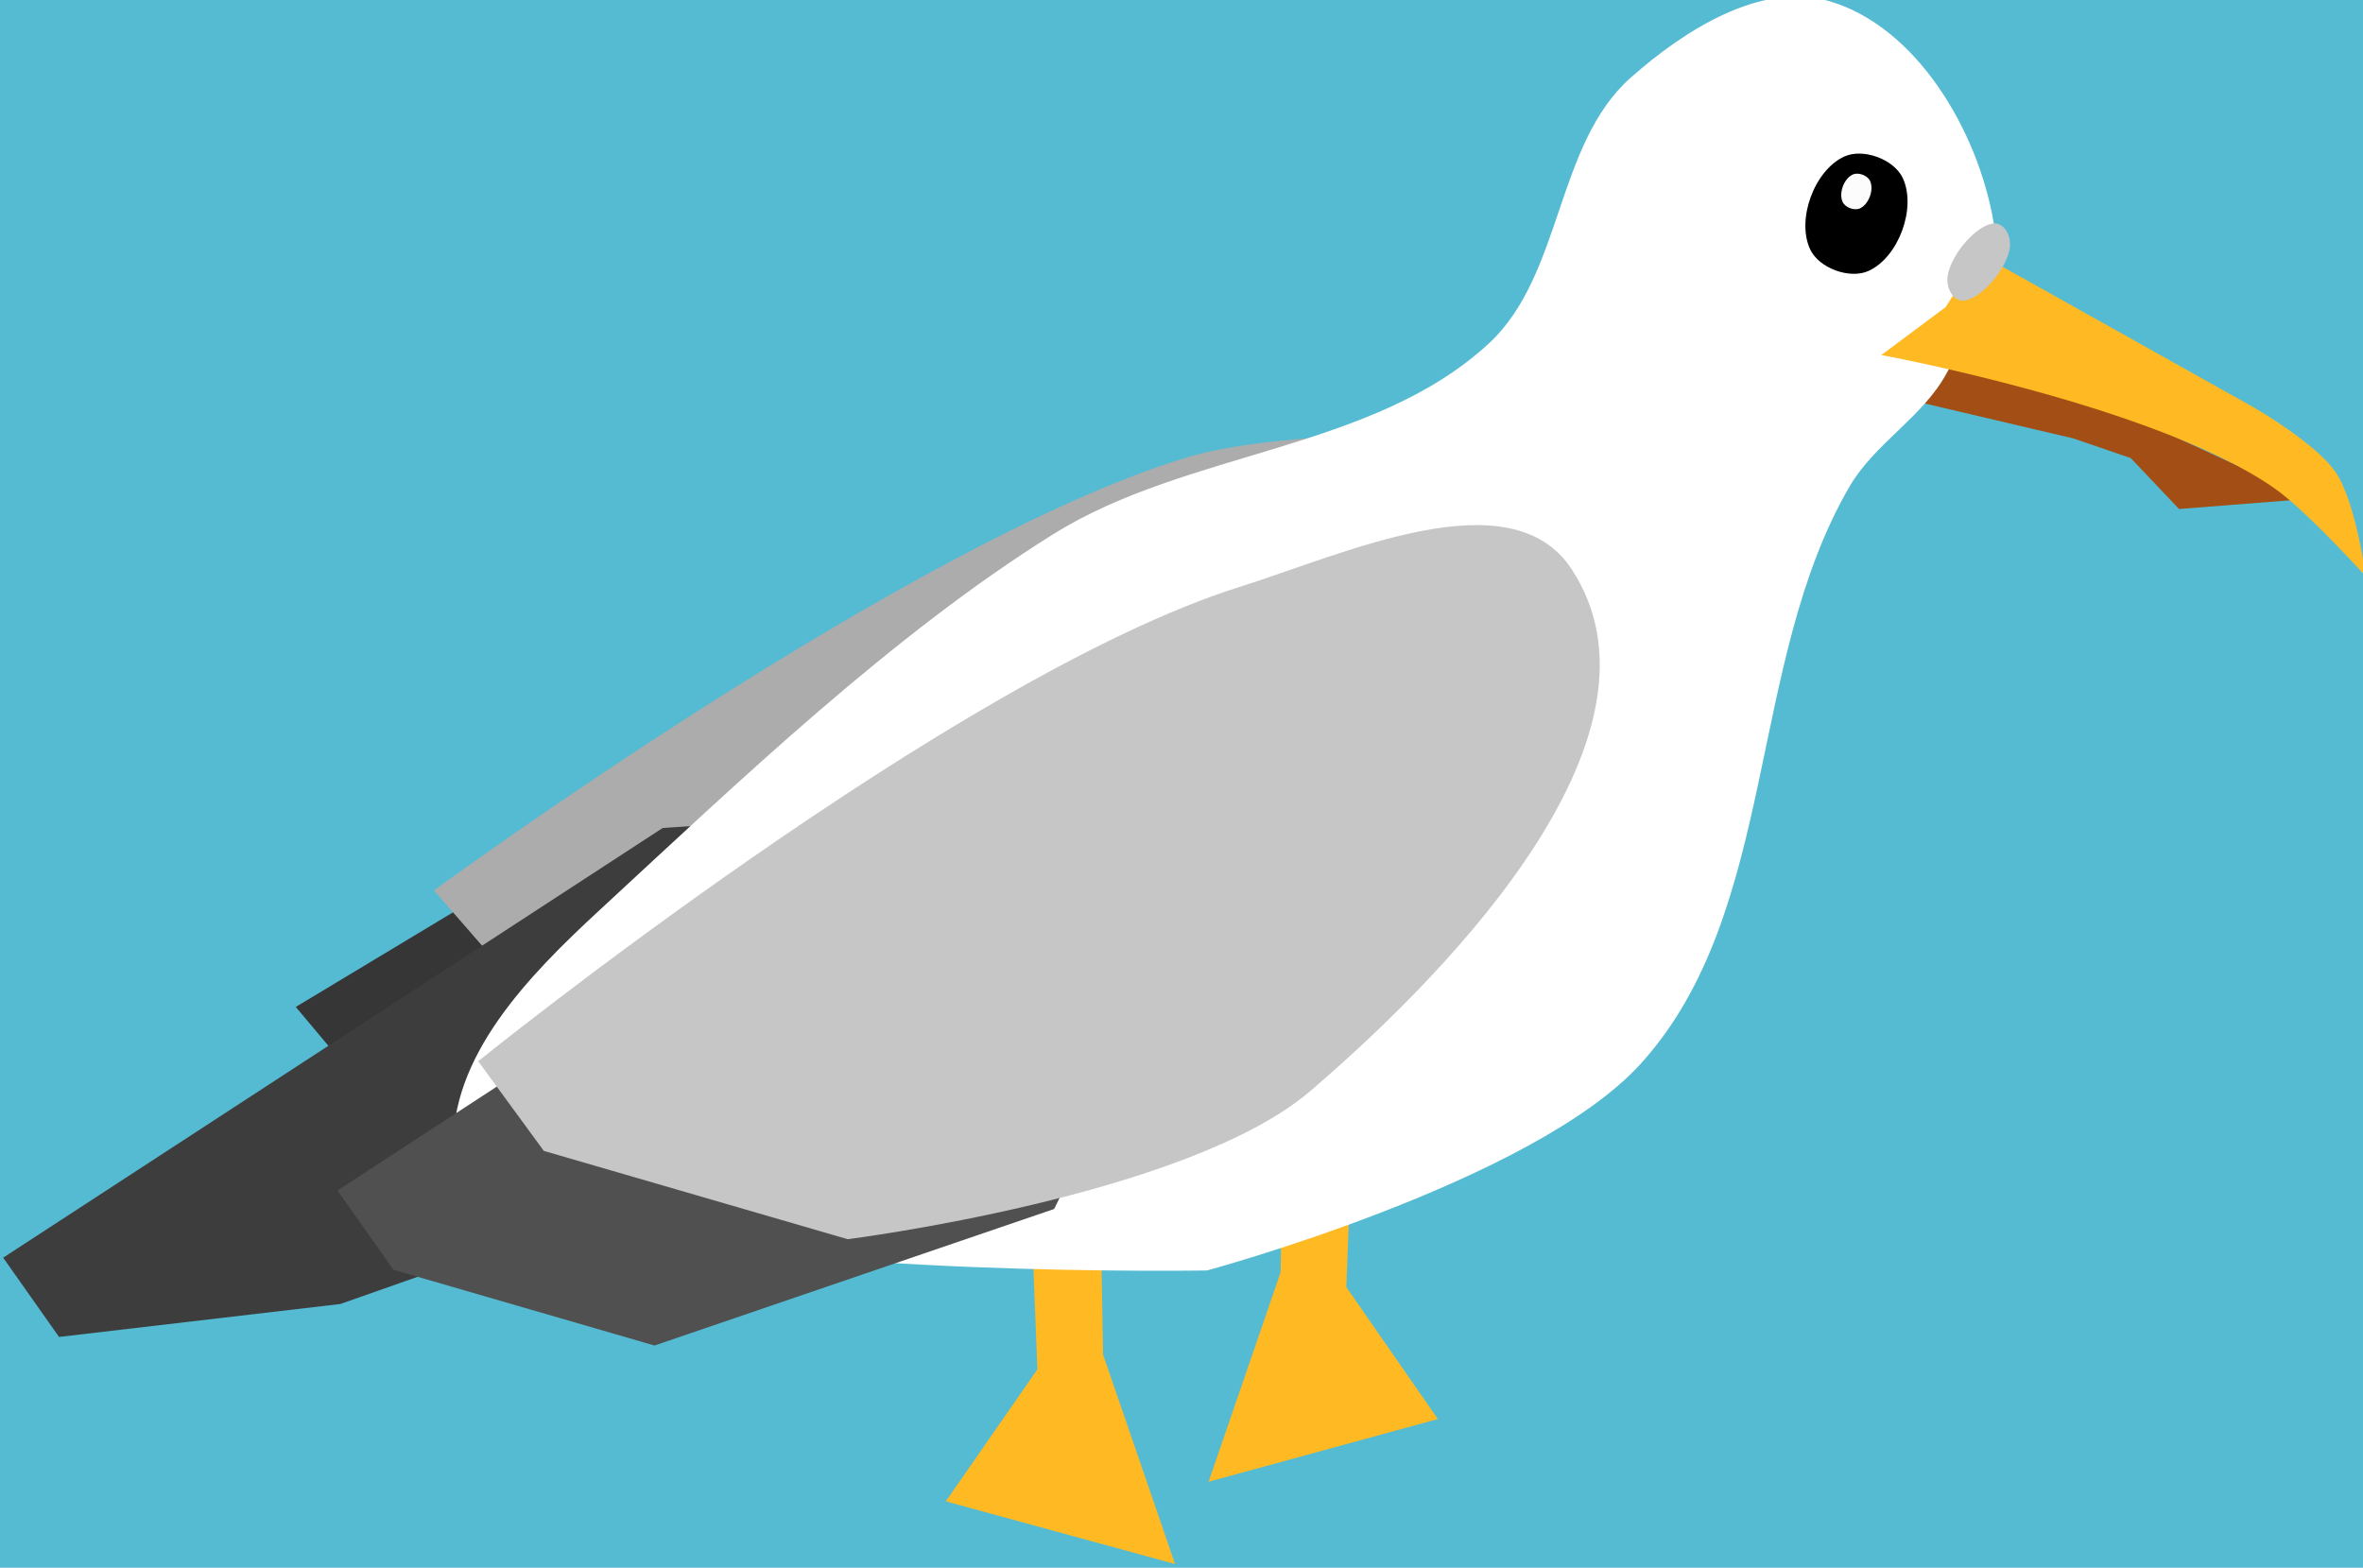
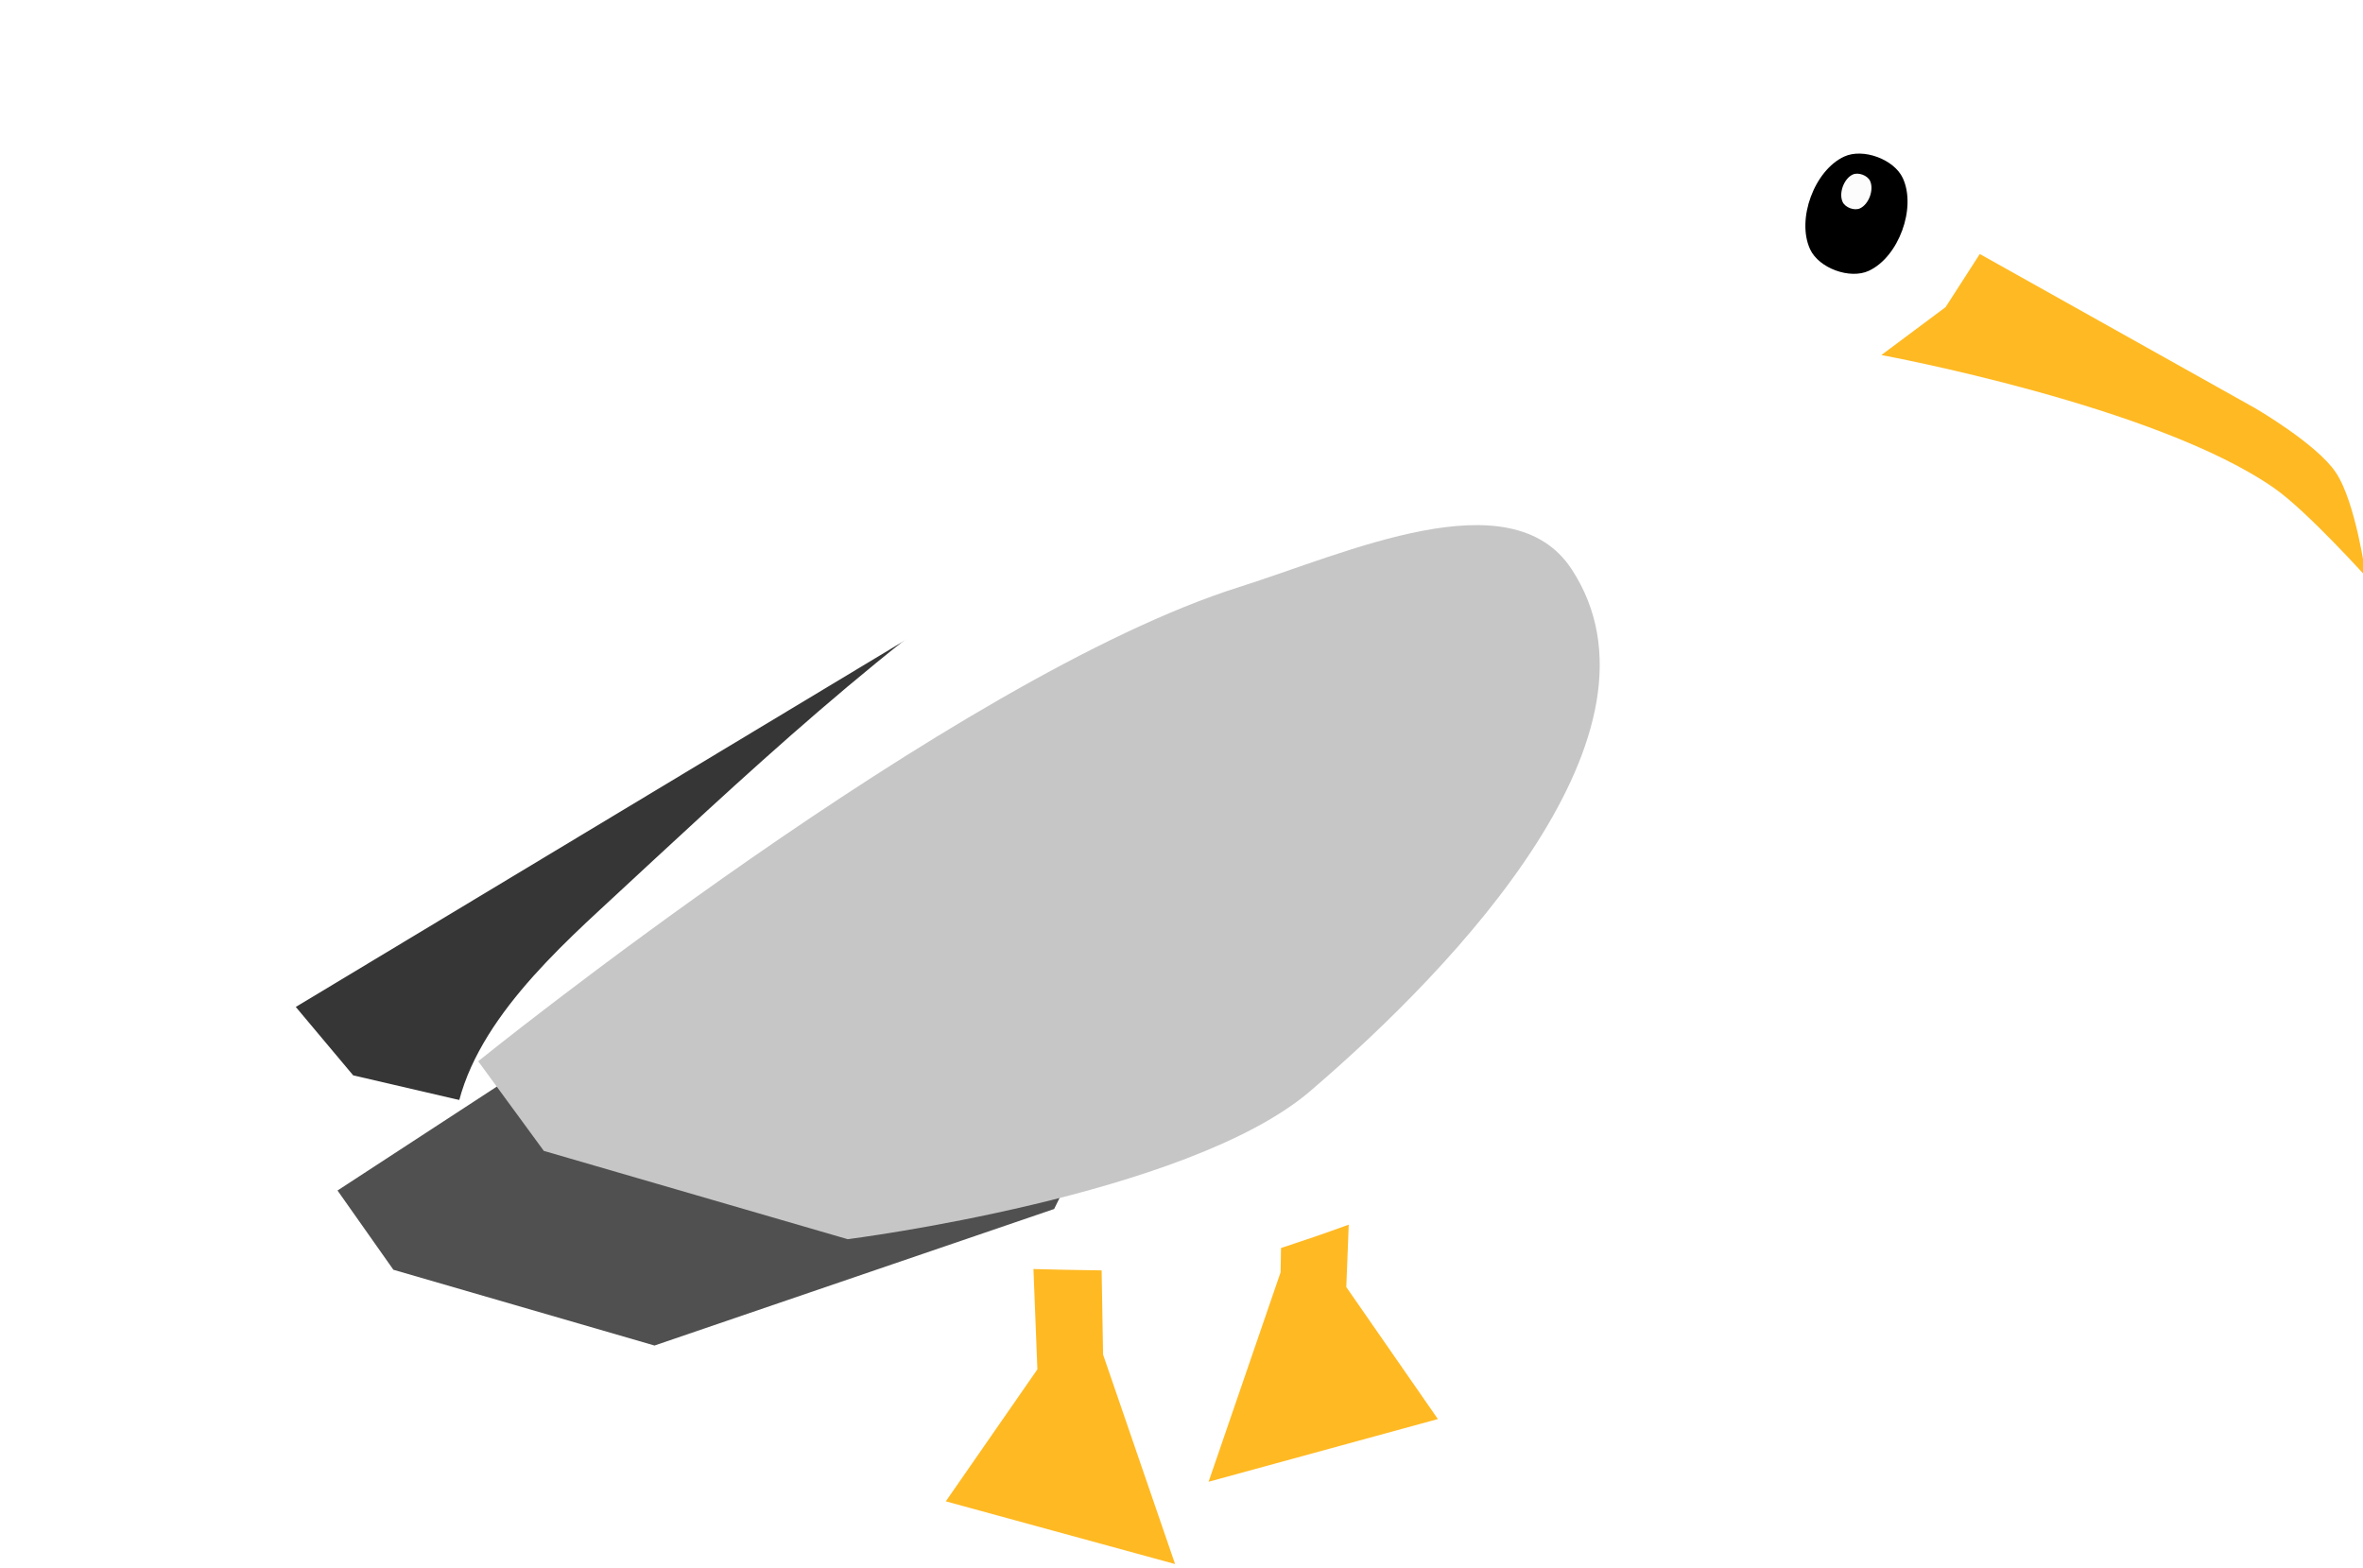
<svg xmlns="http://www.w3.org/2000/svg" xmlns:ns1="http://www.inkscape.org/namespaces/inkscape" xmlns:ns2="http://sodipodi.sourceforge.net/DTD/sodipodi-0.dtd" width="124.053mm" height="82.306mm" viewBox="0 0 124.053 82.306" version="1.1" id="svg8896" ns1:version="0.92.5 (0.92.5+68)" ns2:docname="seagull1.svg">
  <defs id="defs8890" />
  <ns2:namedview id="base" pagecolor="#576792" bordercolor="#666666" borderopacity="1.0" ns1:pageopacity="0" ns1:pageshadow="2" ns1:zoom="0.98994949" ns1:cx="87.831583" ns1:cy="187.29931" ns1:document-units="mm" ns1:current-layer="layer1" showgrid="false" fit-margin-top="0" fit-margin-left="0" fit-margin-right="0" fit-margin-bottom="0" ns1:window-width="2495" ns1:window-height="1416" ns1:window-x="1985" ns1:window-y="24" ns1:window-maximized="1" />
  <g ns1:label="Layer 1" ns1:groupmode="layer" id="layer1" transform="translate(-49.099,-88.781)">
-     <rect style="color:#000000;overflow:visible;opacity:1;fill:#55bbd2;fill-opacity:1;stroke:none;stroke-width:8.731;stroke-linecap:square;stroke-miterlimit:4;stroke-dasharray:none;stroke-opacity:0" id="rect9496" width="142.455" height="102.632" x="41.882" y="75.138" />
    <g transform="matrix(0.626,0,0,0.626,1278.755,-1250.996)" style="display:inline" id="g8864">
-       <path ns2:nodetypes="cccccccc" ns1:connector-curvature="0" id="rect8354-0-7-5" d="m -1808.374,2172.771 17.934,4.215 4.824,1.651 4.052,4.271 10.912,-0.858 -37.979,-17.525 0.878,4.605 z" style="color:#000000;display:inline;overflow:visible;opacity:1;fill:#a34e15;fill-opacity:1;stroke:none;stroke-width:23.011;stroke-linecap:square;stroke-miterlimit:4;stroke-dasharray:none;stroke-opacity:0" />
      <g id="g8484-9-6" style="display:inline" transform="rotate(13.697,-3205.57,2046.94)">
        <path ns1:connector-curvature="0" style="color:#000000;display:inline;overflow:visible;opacity:1;fill:#363636;fill-opacity:1;stroke:none;stroke-width:28.918;stroke-linecap:square;stroke-miterlimit:4;stroke-dasharray:none;stroke-opacity:0" d="m -1865.307,1867.431 -22.84,7.532 -45.276,44.862 6.035,4.435 22.603,-0.244 29.796,-18.347 z" id="rect8354-2-9-4-0-11" />
-         <path ns2:nodetypes="csccccc" ns1:connector-curvature="0" style="color:#000000;display:inline;overflow:visible;opacity:1;fill:#acacac;fill-opacity:1;stroke:none;stroke-width:33;stroke-linecap:square;stroke-miterlimit:4;stroke-dasharray:none;stroke-opacity:0" d="m -1845.209,1848.961 c 0,0 -18.58,3.696 -26.58,8.428 -20.88,12.35 -52.691,50.199 -52.691,50.199 l 7.024,4.963 26.305,-0.274 34.676,-20.529 z" id="rect8354-2-9-9-5" />
      </g>
      <path ns2:nodetypes="ccccccc" ns1:connector-curvature="0" id="rect8354-6-98" d="m -1877.818,2242.077 5.841,1.434 0.177,10.312 6.038,17.568 -19.227,-5.259 7.68,-11.069 z" style="color:#000000;display:inline;overflow:visible;opacity:1;fill:#ffb922;fill-opacity:1;stroke:none;stroke-width:9.821;stroke-linecap:square;stroke-miterlimit:4;stroke-dasharray:none;stroke-opacity:0" />
      <path ns2:nodetypes="ccccccc" ns1:connector-curvature="0" id="rect8354-6-1-4" d="m -1850.894,2235.176 -5.841,1.434 -0.177,10.312 -6.038,17.568 19.227,-5.259 -7.68,-11.069 z" style="color:#000000;display:inline;overflow:visible;opacity:1;fill:#ffb922;fill-opacity:1;stroke:none;stroke-width:9.821;stroke-linecap:square;stroke-miterlimit:4;stroke-dasharray:none;stroke-opacity:0" />
-       <path ns2:nodetypes="ccccccc" ns1:connector-curvature="0" style="color:#000000;display:inline;overflow:visible;opacity:1;fill:#3d3d3d;fill-opacity:1;stroke:none;stroke-width:30.849;stroke-linecap:square;stroke-miterlimit:4;stroke-dasharray:none;stroke-opacity:0" d="m -1884.719,2208.078 -24.009,1.579 -55.314,36.04 4.687,6.648 23.592,-2.763 31.491,-11.09 z" id="rect8354-2-9-4-04-6" />
      <path ns2:nodetypes="sssaaaaaaacas" ns1:connector-curvature="0" id="rect8354-2-8" d="m -1926.288,2236.898 c -0.353,-8.052 6.309,-14.847 12.267,-20.353 11.766,-10.874 24.555,-23.112 38.059,-31.536 11.278,-7.035 26.773,-6.967 36.527,-15.998 6.171,-5.713 5.58,-16.68 11.869,-22.264 4.436,-3.939 10.882,-8.084 16.587,-6.454 7.399,2.114 12.531,10.89 13.844,18.472 0.766,4.421 -1.807,8.934 -3.98,12.86 -1.994,3.603 -5.984,5.807 -8.062,9.362 -8.668,14.825 -5.995,35.722 -17.531,48.443 -9.023,9.95 -36.375,17.34 -36.375,17.34 0,0 -35.265,0.606 -51.992,-4.135 -4.04,-1.145 -10.931,0.695 -11.213,-5.738 z" style="color:#000000;display:inline;overflow:visible;opacity:1;fill:#ffffff;fill-opacity:1;stroke:none;stroke-width:33;stroke-linecap:square;stroke-miterlimit:4;stroke-dasharray:none;stroke-opacity:0" />
      <path ns2:nodetypes="ccscsccc" ns1:connector-curvature="0" id="rect8354-0-1" d="m -1798.276,2161.522 23.052,12.908 c 0,0 5.191,3.002 6.803,5.409 1.685,2.515 2.52,8.726 2.52,8.726 0,0 -4.93,-5.474 -7.65,-7.384 -9.884,-6.942 -32.98,-11.185 -32.98,-11.185 l 5.388,-4.02 z" style="color:#000000;display:inline;overflow:visible;opacity:1;fill:#ffb922;fill-opacity:1;stroke:none;stroke-width:33;stroke-linecap:square;stroke-miterlimit:4;stroke-dasharray:none;stroke-opacity:0" />
      <path ns2:nodetypes="sssss" ns1:connector-curvature="0" id="rect8419-0" d="m -955.903,2645.374 c 1.235,-1.235 4.005,-1.235 5.24,0 1.952,1.952 1.952,6.33 0,8.282 -1.235,1.235 -4.005,1.235 -5.24,0 -1.952,-1.952 -1.952,-6.33 0,-8.282 z" style="color:#000000;overflow:visible;opacity:1;fill:#000000;fill-opacity:1;stroke:none;stroke-width:33;stroke-linecap:square;stroke-miterlimit:4;stroke-dasharray:none;stroke-opacity:0" transform="rotate(20.176)" />
      <g transform="matrix(0.966,0.293,-0.258,1.1,427,694.749)" id="g8484-3">
        <path ns1:connector-curvature="0" style="color:#000000;display:inline;overflow:visible;opacity:1;fill:#505050;fill-opacity:1;stroke:none;stroke-width:28.918;stroke-linecap:square;stroke-miterlimit:4;stroke-dasharray:none;stroke-opacity:0" d="m -1865.307,1867.431 -22.84,7.532 -45.276,44.862 6.035,4.435 22.603,-0.244 29.796,-18.347 z" id="rect8354-2-9-4-04" />
        <path ns2:nodetypes="aacccaa" ns1:connector-curvature="0" style="color:#000000;display:inline;overflow:visible;opacity:1;fill:#c6c6c6;fill-opacity:1;stroke:none;stroke-width:33;stroke-linecap:square;stroke-miterlimit:4;stroke-dasharray:none;stroke-opacity:0" d="m -1845.209,1848.961 c -6.681,-5.293 -18.642,3.773 -26.58,8.428 -21.402,12.55 -52.691,50.199 -52.691,50.199 l 7.024,4.963 26.305,-0.274 c 0,0 26.709,-10.376 34.676,-20.529 9.57,-12.197 22.987,-33.504 11.268,-42.787 z" id="rect8354-2-9-44" />
      </g>
      <path ns2:nodetypes="sssss" ns1:connector-curvature="0" id="rect8419-0-4" d="m -1808.933,2154.858 c 0.469,-0.217 1.238,0.066 1.456,0.535 0.343,0.742 -0.104,1.958 -0.845,2.301 -0.469,0.217 -1.238,-0.066 -1.456,-0.535 -0.343,-0.742 0.104,-1.958 0.845,-2.301 z" style="color:#000000;display:inline;overflow:visible;opacity:1;fill:#fcfcfc;fill-opacity:1;stroke:none;stroke-width:9.766;stroke-linecap:square;stroke-miterlimit:4;stroke-dasharray:none;stroke-opacity:0" />
-       <path ns2:nodetypes="sssss" ns1:connector-curvature="0" id="rect8419-0-4-7" d="m -1797.152,2158.96 c 0.888,-0.115 1.609,1.053 1.365,2.208 -0.386,1.827 -2.393,4.08 -3.796,4.262 -0.888,0.115 -1.609,-1.053 -1.365,-2.208 0.386,-1.827 2.393,-4.08 3.796,-4.262 z" style="color:#000000;display:inline;overflow:visible;opacity:1;fill:#c6c6c6;fill-opacity:1;stroke:none;stroke-width:18.877;stroke-linecap:square;stroke-miterlimit:4;stroke-dasharray:none;stroke-opacity:0" />
    </g>
  </g>
</svg>